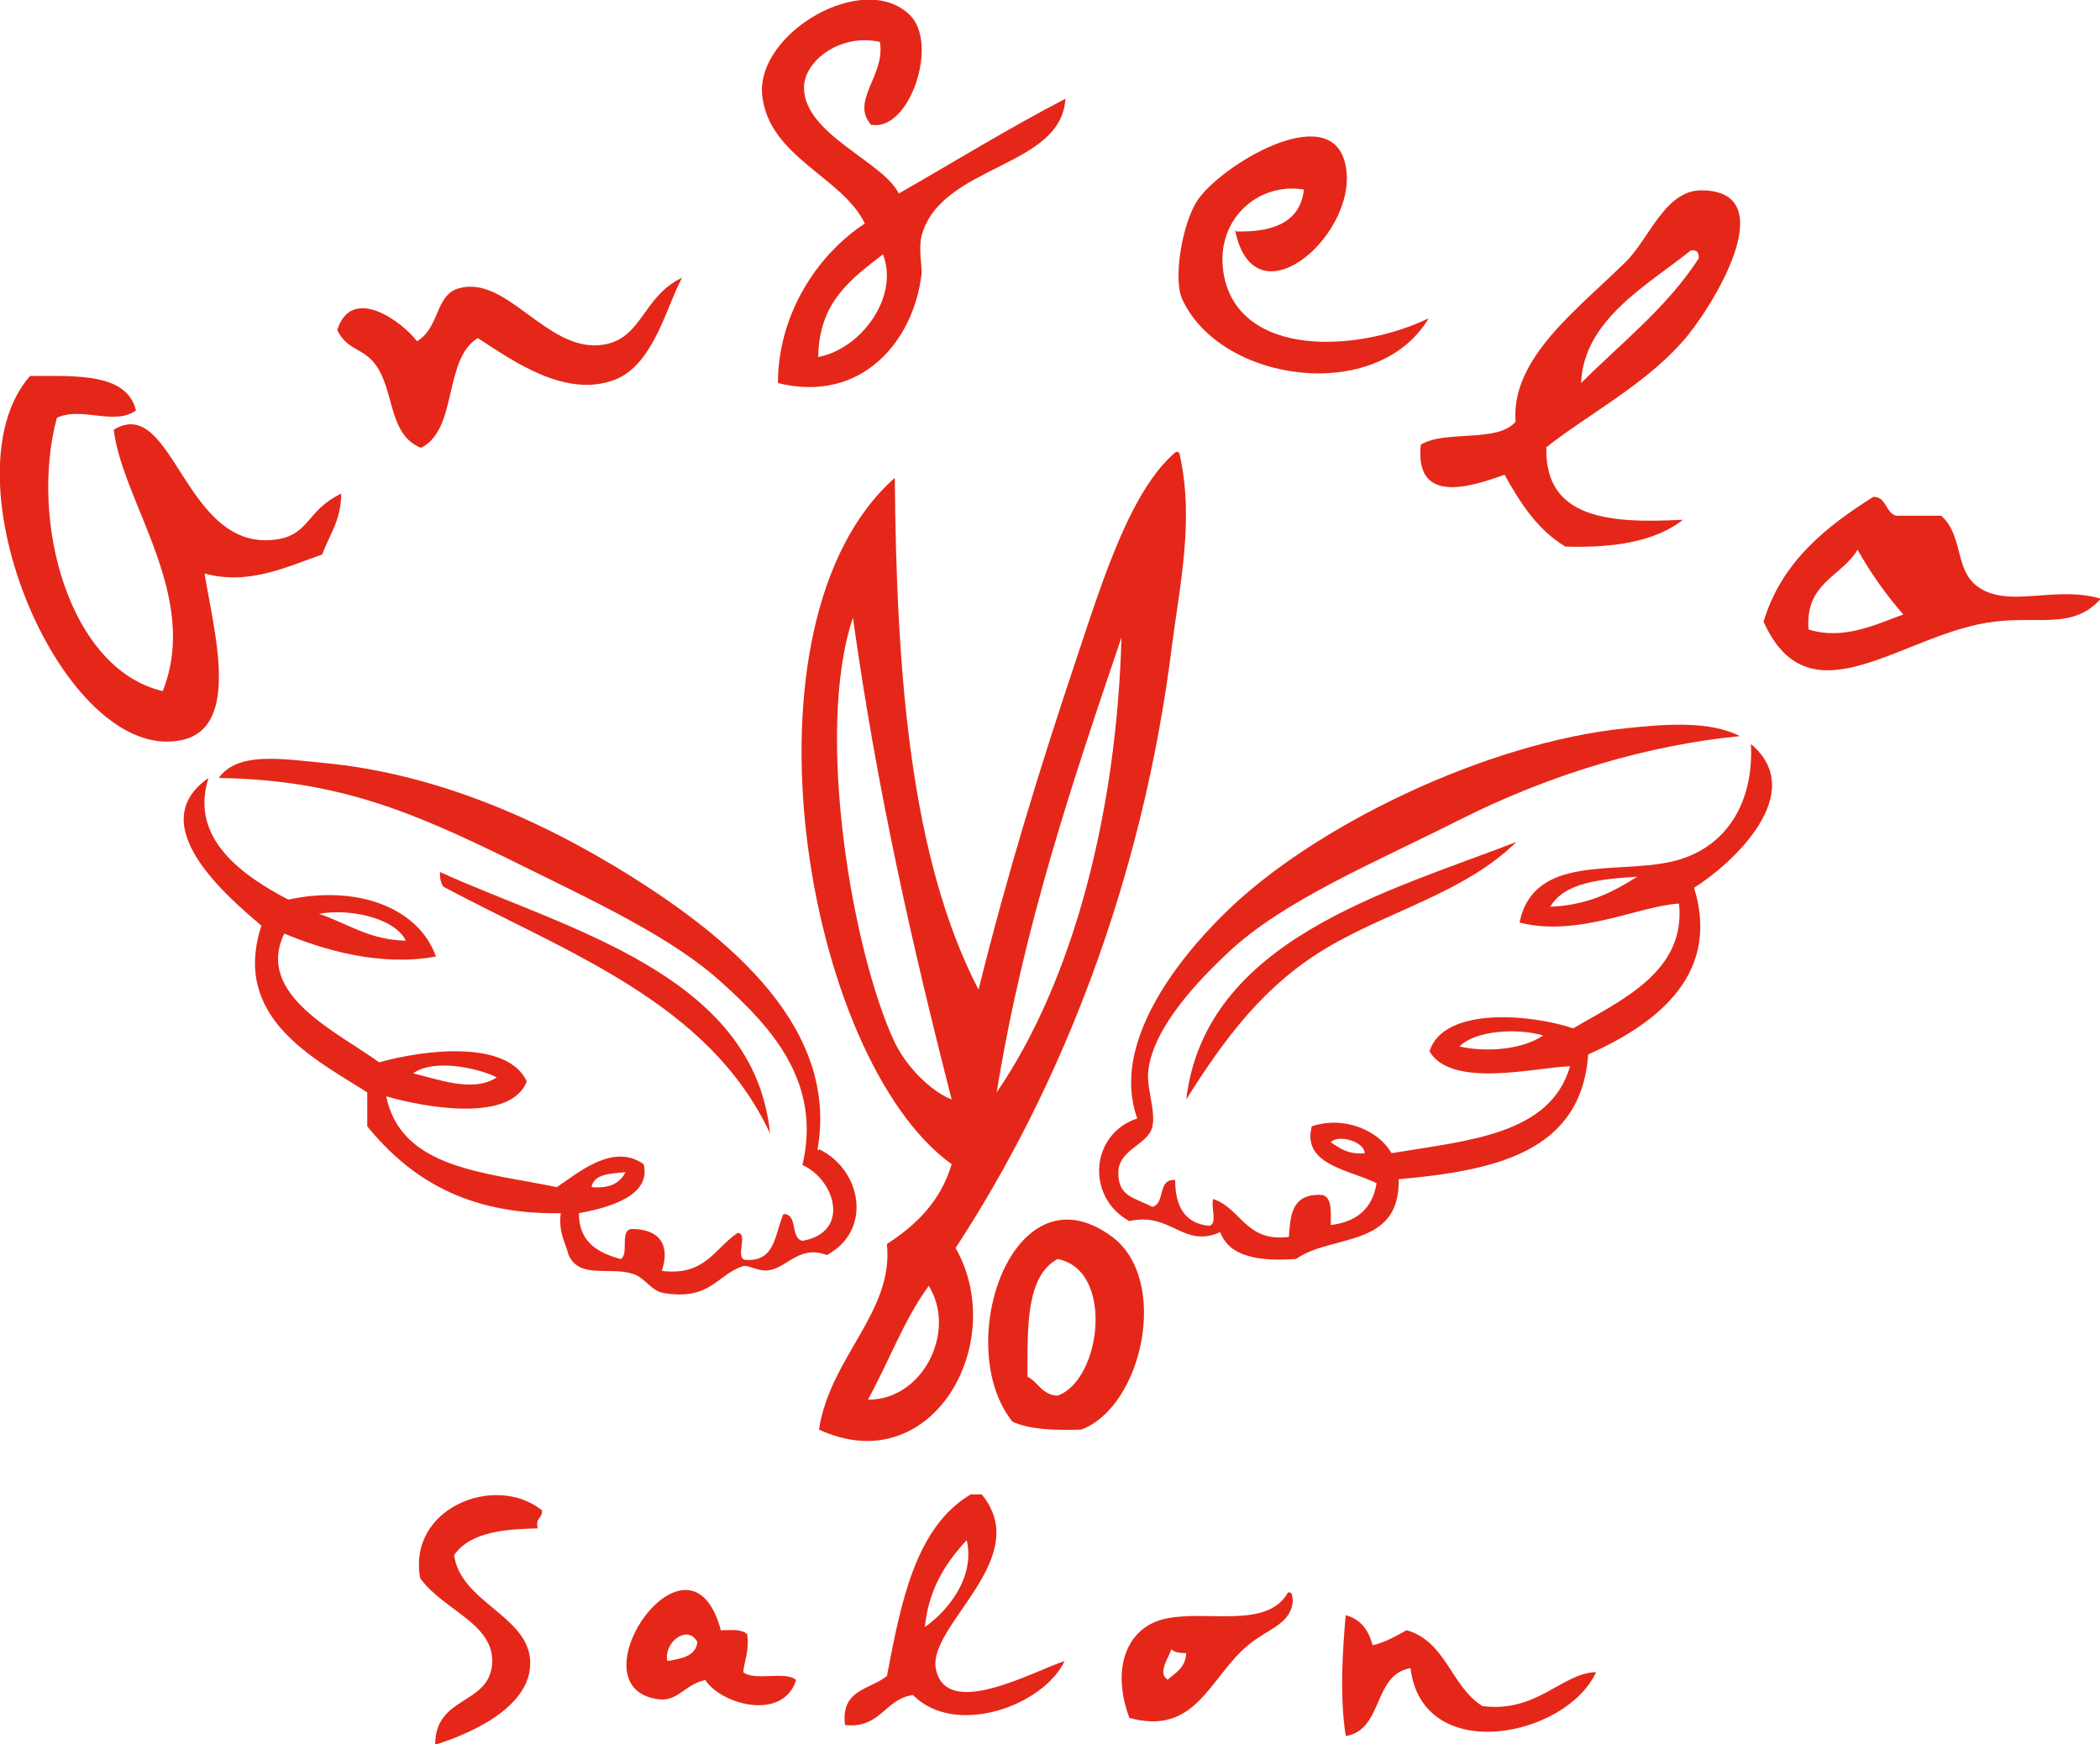
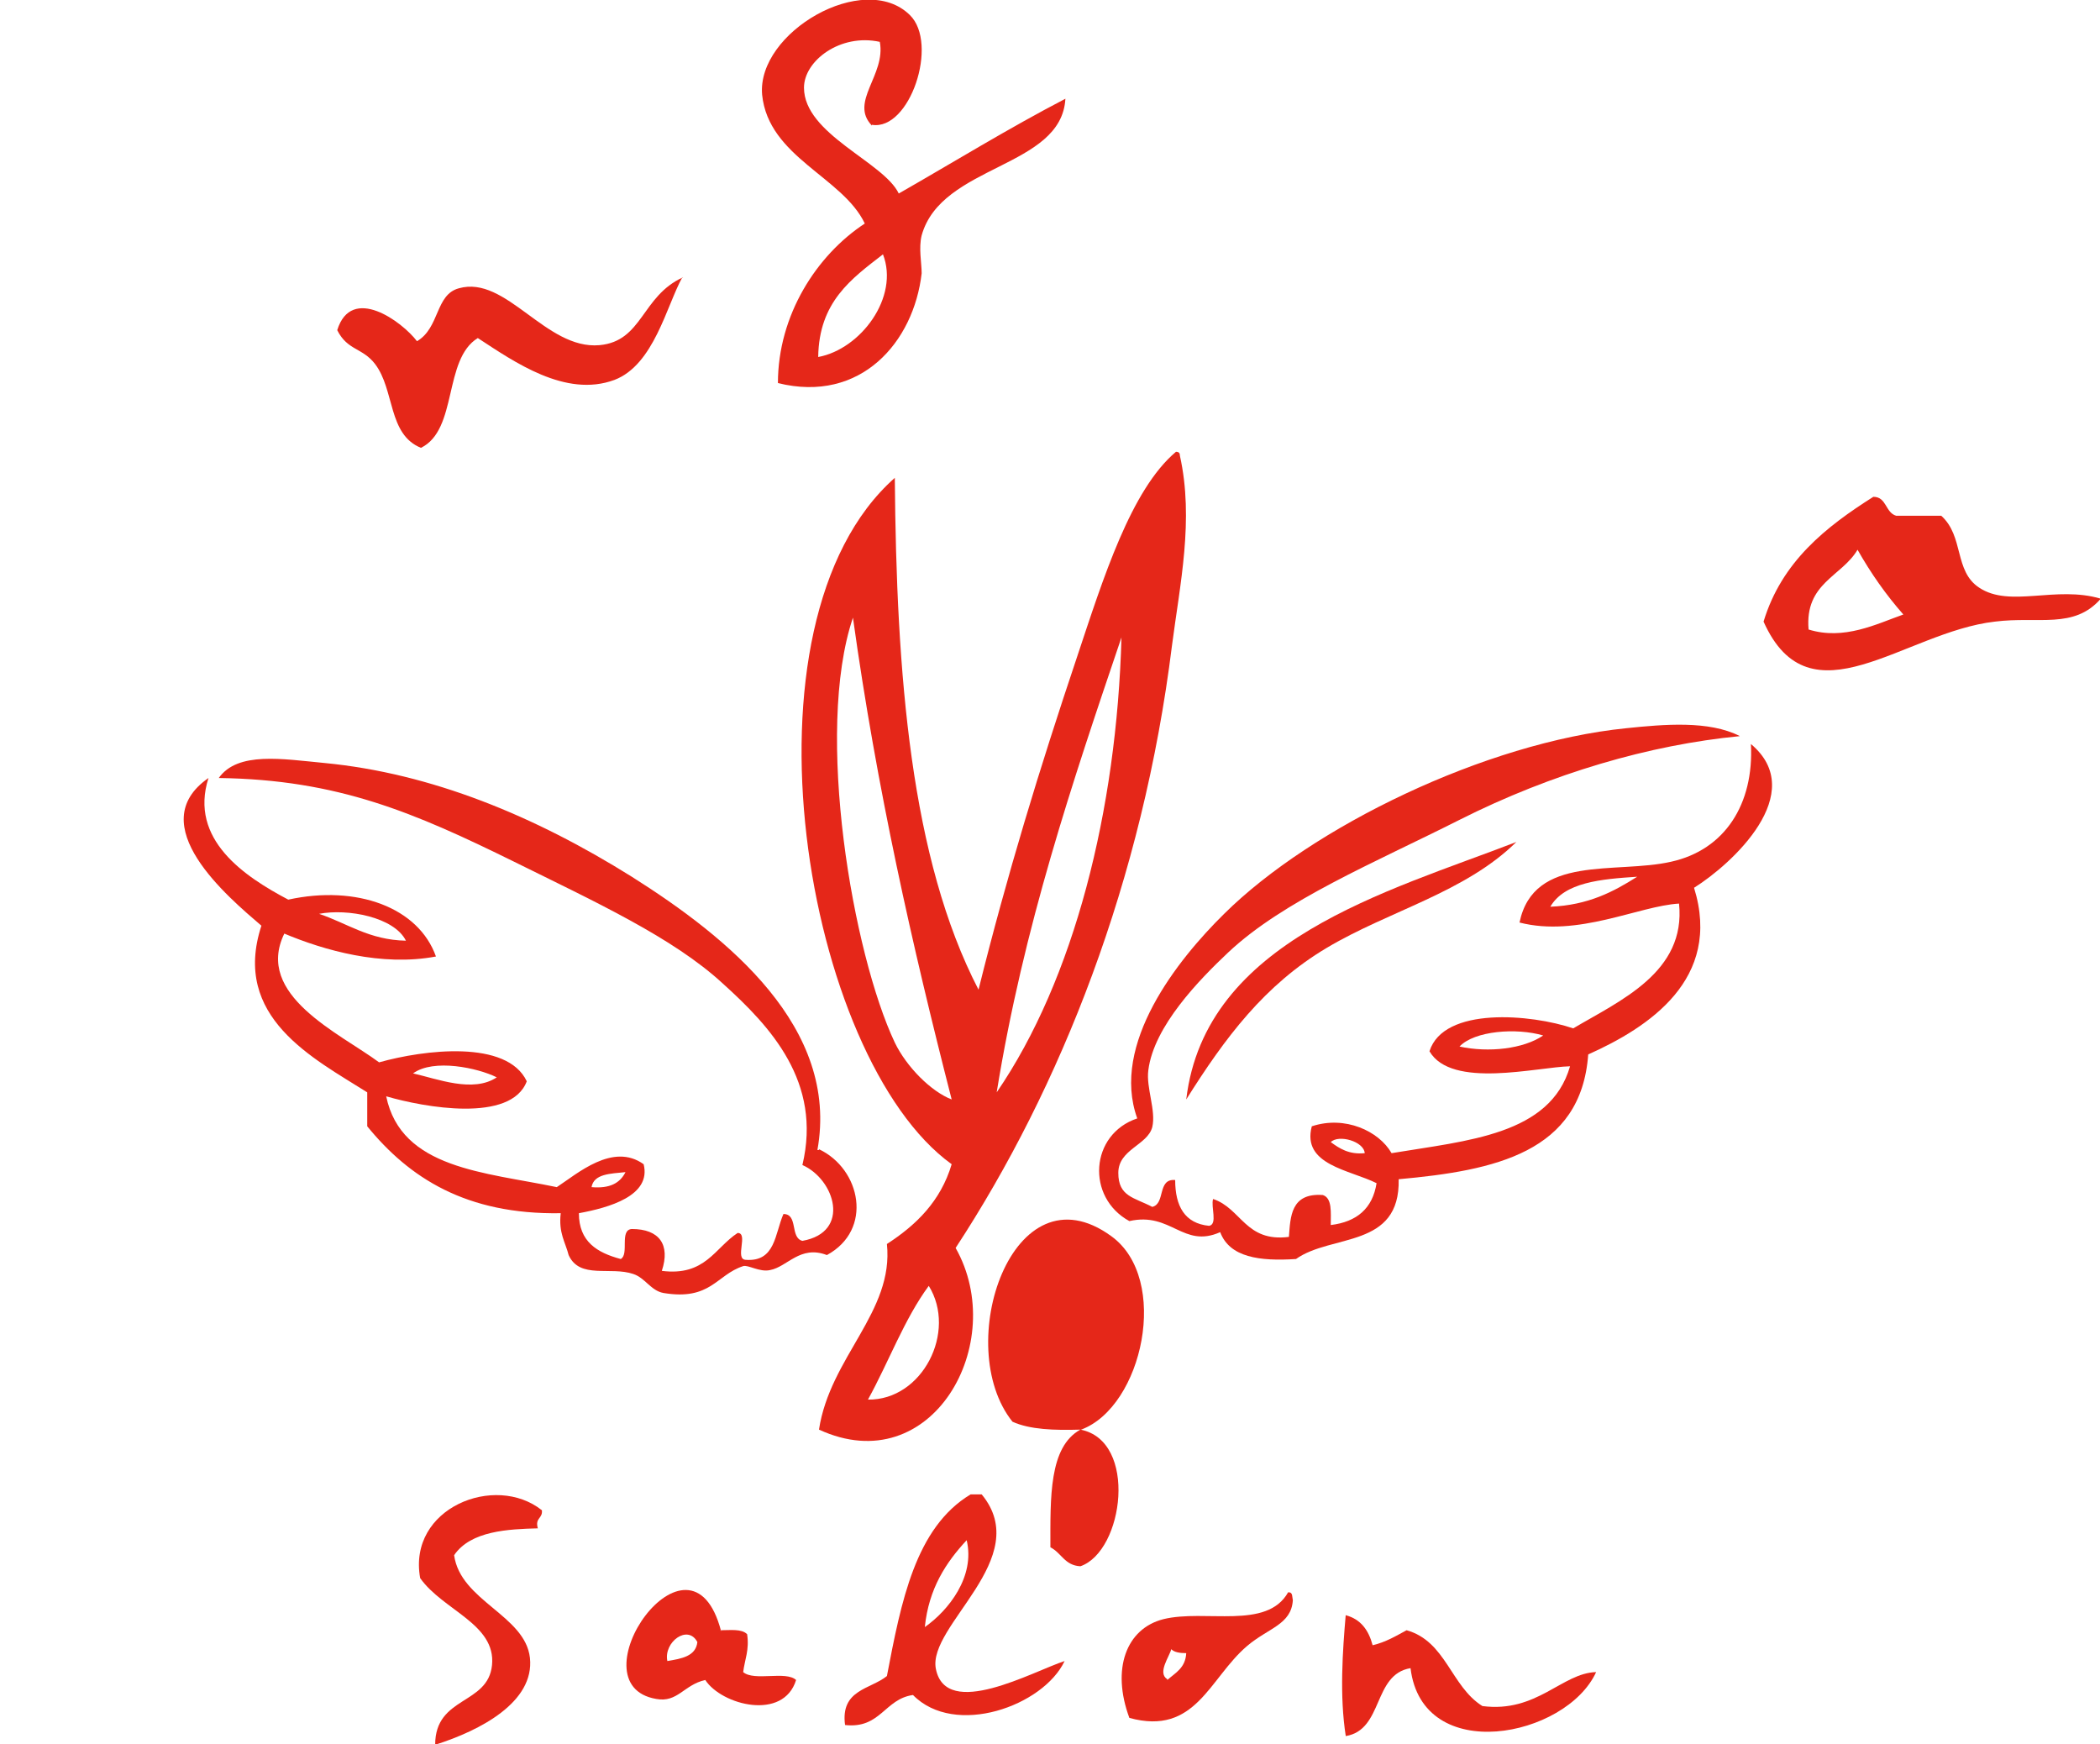
<svg xmlns="http://www.w3.org/2000/svg" id="_レイヤー_1" version="1.1" viewBox="0 0 265.9 220.8">
  <defs>
    <style>
      .st0 {
        fill: #e52719;
        fill-rule: evenodd;
      }
    </style>
  </defs>
  <g id="_アンジェロロゴ">
    <g>
      <path class="st0" d="M110.4,15.9c-2.9-3,1.8-6.4,1-10.6-5-1.1-9.6,2.4-9.6,5.8,0,5.9,10.1,9.4,12,13.4,7-4,13.8-8.2,21.1-12-.5,8.8-15.7,8.3-18.2,17.3-.4,1.6,0,3.5,0,4.8-1,8.7-7.7,16.5-18.2,13.9,0-8.6,4.9-16.2,11-20.2-2.8-5.9-12.2-8.4-13-16.3-.7-7.9,12.9-15.8,18.7-10.1,3.7,3.6,0,14.7-4.8,13.9h0ZM111.8,32.2c-4,3.1-8.1,6-8.2,13,5.4-1,10.3-7.6,8.2-13Z" />
-       <path class="st0" d="M156.5,29.3c3.9.1,8.1-.7,8.6-5.3-5.9-1-11.5,4-10.1,11,2.1,10.2,16.7,9.7,25.9,5.3-6.5,10.9-26.3,8.2-31.2-2.4-1.2-2.6,0-9.6,1.9-12.5,2.9-4.4,16.7-12.8,18.7-4.8,2.2,8.6-11.4,20.8-13.9,8.6h.1Z" />
-       <path class="st0" d="M195.8,56.7c-.2,9,8,9.6,17.3,9.1-3.4,2.7-8.6,3.6-14.9,3.4-3.5-2.1-5.7-5.5-7.7-9.1-4.4,1.6-11.4,3.8-10.6-3.8,3.1-1.9,9.7-.2,12-2.9-.6-8,7.7-14.1,13.9-20.2,3-2.9,5-9.1,9.6-9.1,10.7,0,1.2,15.2-2.4,19.2-5,5.6-12,9.2-17.3,13.4h0ZM200.2,48.5c5.1-5.1,10.9-9.6,14.9-15.8,0-.6-.1-1.1-1-1-5.5,4.4-13.6,8.8-13.9,16.8Z" />
-       <path class="st0" d="M17.3,51.9c-2.7,2.1-7-.5-10.1,1-3.5,13,1.5,31.8,13.4,34.6,4.8-12-5.1-23.9-6.2-33.1,7.6-4.6,8.9,15.6,20.6,13.9,4.2-.6,3.8-3.7,8.2-5.8,0,3.4-1.5,5.2-2.4,7.7-4.1,1.4-9.3,4-14.9,2.4,1.1,7,4.7,19.5-2.9,21.1-14.9,3.2-30.4-33.3-19.2-46.1,5.8,0,12.2-.4,13.4,4.3,0,0,.1,0,.1,0Z" />
      <path class="st0" d="M121,158c6.8,12-3,29.6-17.3,23,1.4-9.2,9.5-14.9,8.6-23.5,3.7-2.4,6.8-5.4,8.2-10.1-18.6-13.4-28-68.5-7.2-86.9.2,24.9,2,48.2,10.6,64.8,3.6-14.5,7.7-27.9,12.5-42.2,3.3-9.9,6.8-21.1,12.5-25.9.4,0,.5.2.5.5,1.8,8.1,0,16.3-1,24-3.7,29.8-14.1,56-27.4,76.3ZM113.3,132c1.5,3.1,4.6,6.2,7.2,7.2-5-19.5-9.5-39.4-12.5-61-4.9,14.5,0,42.6,5.3,53.8ZM126.2,138.3c9.8-14.3,15.2-35.7,15.8-57.6-6.2,18.3-12.4,36.6-15.8,57.6ZM109.9,177.2c6.9.1,11.3-8.6,7.7-14.4-3.1,4.2-5.1,9.7-7.7,14.4Z" />
      <path class="st0" d="M245.8,65.3c2.9,2.6,1.6,7,4.8,9.1,3.9,2.6,9.7-.3,15.4,1.4-3.4,3.9-7.9,2.2-13.4,2.9-11.5,1.3-23.4,13.2-29.3,0,2.3-7.6,7.9-12,13.9-15.8,1.7,0,1.5,2,2.9,2.4h5.8,0ZM229,79.7c4.5,1.4,8.6-.7,12-1.9-2.2-2.5-4.1-5.2-5.8-8.2-2,3.4-6.7,4.2-6.2,10.1Z" />
      <path class="st0" d="M220.3,93.2c-11.4,1.1-23.8,4.7-35.5,10.6-10.7,5.4-22.3,10.2-29.3,16.8-3.6,3.4-9.4,9.3-10.1,14.9-.3,2.2,1,5.1.5,7.2-.6,2.3-4.3,2.8-4.3,5.8s2,3.1,4.3,4.3c1.7-.4.6-3.6,2.9-3.4,0,3.3,1.2,5.5,4.3,5.8,1.1-.2.2-2.4.5-3.4,3.6,1.2,4.1,5.5,9.6,4.8.2-2.5.2-5.6,4.3-5.3,1.2.4,1,2.2,1,3.8,3.3-.4,5.3-2.1,5.8-5.3-3.4-1.7-9.5-2.3-8.2-7.2,4.2-1.4,8.5.6,10.1,3.4,9.6-1.6,20.1-2.3,22.6-11-4.2.1-15,2.9-17.8-1.9,1.8-5.7,12.9-4.7,18.2-2.9,5.9-3.5,14.3-7.1,13.4-15.8-5.1.3-12.8,4.3-20.2,2.4,1.8-8.7,12.2-6.1,19.2-7.7,6.8-1.5,10.5-7.3,10.1-14.9,7.4,6.2-2.4,15.2-7.2,18.2,3.6,11.6-5.8,17.7-13.4,21.1-.9,12.4-11.8,14.7-24,15.8.2,8.8-8.5,6.9-13,10.1-4.6.3-8.4-.2-9.6-3.4-4.7,2.1-6.2-2.6-11.5-1.4-5.5-3-5-11,1-13-3.4-9.4,5.1-20.1,11-25.9,11.1-11,33.1-21.7,50.9-23.5,4.8-.5,10.5-1,14.4,1h0ZM196.3,114.8c4.8-.2,8-1.9,11-3.8-4.6.3-9.2.7-11,3.8ZM184.8,132.5c3.7.8,8.1.3,10.6-1.4-3.4-1-8.7-.6-10.6,1.4ZM172.8,146c-.1-1.5-3.3-2.4-4.3-1.4,1.1.8,2.3,1.6,4.3,1.4Z" />
      <path class="st0" d="M103.7,145.5c5.3,2.5,6.9,10.2,1,13.4-3.4-1.3-5,1.5-7.2,1.9-1.3.3-2.8-.7-3.4-.5-3.4,1.1-4.1,4.4-10.1,3.4-1.6-.3-2.3-1.9-3.8-2.4-2.9-1-6.8.7-8.2-2.4-.4-1.6-1.3-2.8-1-5.3-12,.2-19.2-4.5-24.5-11v-4.3c-6.8-4.3-17.2-9.5-13.4-21.1-4.2-3.6-15.2-12.8-6.7-18.7-2.5,7.8,4.6,12.5,10.1,15.4,8.7-1.9,16.5,1,18.7,7.2-6.9,1.3-14.2-.8-19.2-2.9-3.8,7.8,7,12.6,12,16.3,5.7-1.6,16.2-2.9,18.7,2.4-2,5.3-13,3.3-17.8,1.9,1.9,9.2,12.5,9.6,21.6,11.5,2.6-1.7,7.1-5.7,11-2.9,1,4-4.4,5.5-8.2,6.2,0,3.6,2.3,5,5.3,5.8,1.1-.6-.2-3.7,1.4-3.8,3.5,0,4.9,2,3.8,5.3,5.5.7,6.7-2.9,9.6-4.8,1.4,0-.4,3.3,1,3.4,3.8.3,3.7-3.3,4.8-5.8,1.9,0,.8,3,2.4,3.4,6.2-1.1,4.1-7.8,0-9.6,2.5-10.5-4-17.5-10.1-23-6.3-5.8-16.1-10.3-26.4-15.4-12.6-6.2-22.3-10.4-37.4-10.6,2.4-3.4,8.1-2.4,13.4-1.9,13.5,1.3,26.6,6.7,38.9,14.4,12.2,7.7,26.3,19.1,23.5,34.6h.2,0ZM51.4,119.1c-1.5-3-7.4-4.1-11-3.4,3.6,1.2,6.3,3.3,11,3.4ZM52.3,135.9c3.1.7,7.6,2.5,10.6.5-2.4-1.2-8-2.4-10.6-.5ZM74.9,150.3c2.3.2,3.6-.5,4.3-1.9-1.9.2-4,.2-4.3,1.9Z" />
      <path class="st0" d="M192,106.6c-6.5,6.4-16.1,8.7-24,13.4-7.9,4.7-12.9,11.4-17.8,19.2,2.4-20.2,25.5-26.3,41.8-32.6Z" />
-       <path class="st0" d="M55.7,110.4c15.8,7.2,39.8,12.9,41.8,33.1-7.7-16.5-25.5-22.8-41.3-31.2-.4-.4-.5-1.1-.5-1.9Z" />
-       <path class="st0" d="M136.8,181c-3.3.1-6.4,0-8.6-1-7.7-9.6,0-32.6,12.5-23.5,7.5,5.4,4,21.6-3.8,24.5h0ZM133.9,159.4c-4,2.2-3.8,8.6-3.8,14.9,1.4.7,1.8,2.3,3.8,2.4,5.5-1.9,7.3-15.9,0-17.3h0Z" />
+       <path class="st0" d="M136.8,181c-3.3.1-6.4,0-8.6-1-7.7-9.6,0-32.6,12.5-23.5,7.5,5.4,4,21.6-3.8,24.5h0Zc-4,2.2-3.8,8.6-3.8,14.9,1.4.7,1.8,2.3,3.8,2.4,5.5-1.9,7.3-15.9,0-17.3h0Z" />
      <path class="st0" d="M68.6,191.1c.2,1.2-.9,1-.5,2.4-3.7.1-8.5.3-10.6,3.4.8,5.8,9,7.6,9.6,13,.6,5.6-6.3,9.2-12,11,0-6.2,6.7-5,7.2-10.1.5-5.2-6.2-6.9-9.1-11-1.6-8.9,9.5-13.3,15.4-8.6h0Z" />
      <path class="st0" d="M124.3,189.2c6.7,8.1-6.9,16.6-5.8,22.1,1.3,6.5,12.3.3,16.3-1-2.7,5.7-13.9,9.7-19.2,4.3-3.6.5-4.1,4.3-8.6,3.8-.6-4.5,3.2-4.5,5.3-6.2,1.8-9.4,3.6-18.8,10.6-23h1.4,0ZM117.1,206c3-2.1,6.4-6.4,5.3-11-2.6,2.8-4.8,6.1-5.3,11Z" />
      <path class="st0" d="M91.2,206.4c1.3,0,2.7-.2,3.4.5.3,2-.3,3.2-.5,4.8,1.4,1.2,5.4-.2,6.7,1-1.6,5.2-9.4,3.2-11.5,0-2.7.6-3.5,2.9-6.2,2.4-10.7-1.8,4.3-23.5,8.2-8.6h0ZM84.5,210.3c1.8-.3,3.6-.6,3.8-2.4-1.2-2.3-4.3,0-3.8,2.4Z" />
      <path class="st0" d="M163.2,201.6c.5,0,.4.6.5,1-.2,3.1-3.1,3.5-5.8,5.8-4.8,4.1-6.5,11.4-14.9,9.1-2.3-6.2-.4-11.3,4.3-12.5,5.3-1.3,13.1,1.4,15.8-3.4h0ZM147.8,212.7c1-.9,2.3-1.5,2.4-3.4-.8,0-1.5-.1-1.9-.5-.2.9-1.8,3-.5,3.8h0Z" />
      <path class="st0" d="M170.4,204.5c1.9.5,2.9,1.9,3.4,3.8,1.7-.4,3-1.2,4.3-1.9,5,1.4,5.6,7.1,9.6,9.6,6.9.9,10.1-4.2,14.4-4.3-3.8,8.3-22,11.9-23.5-.5-4.8.8-3.4,7.8-8.2,8.6-.8-5.1-.4-10.8,0-15.4h0Z" />
      <path class="st0" d="M86.4,35.1c-2,3.6-3.6,11.1-8.6,13-6.2,2.3-12.7-2.3-17.3-5.3-4.4,2.7-2.5,11.6-7.2,13.9-4.2-1.7-3.3-7.3-5.8-10.6-1.6-2.1-3.5-1.7-4.8-4.3,1.8-5.8,8.2-1.1,10.1,1.4,2.9-1.7,2.3-5.9,5.3-6.7,6-1.7,11,7.8,17.8,7.2,5.5-.5,5.3-6.2,10.6-8.6h0Z" />
    </g>
  </g>
</svg>